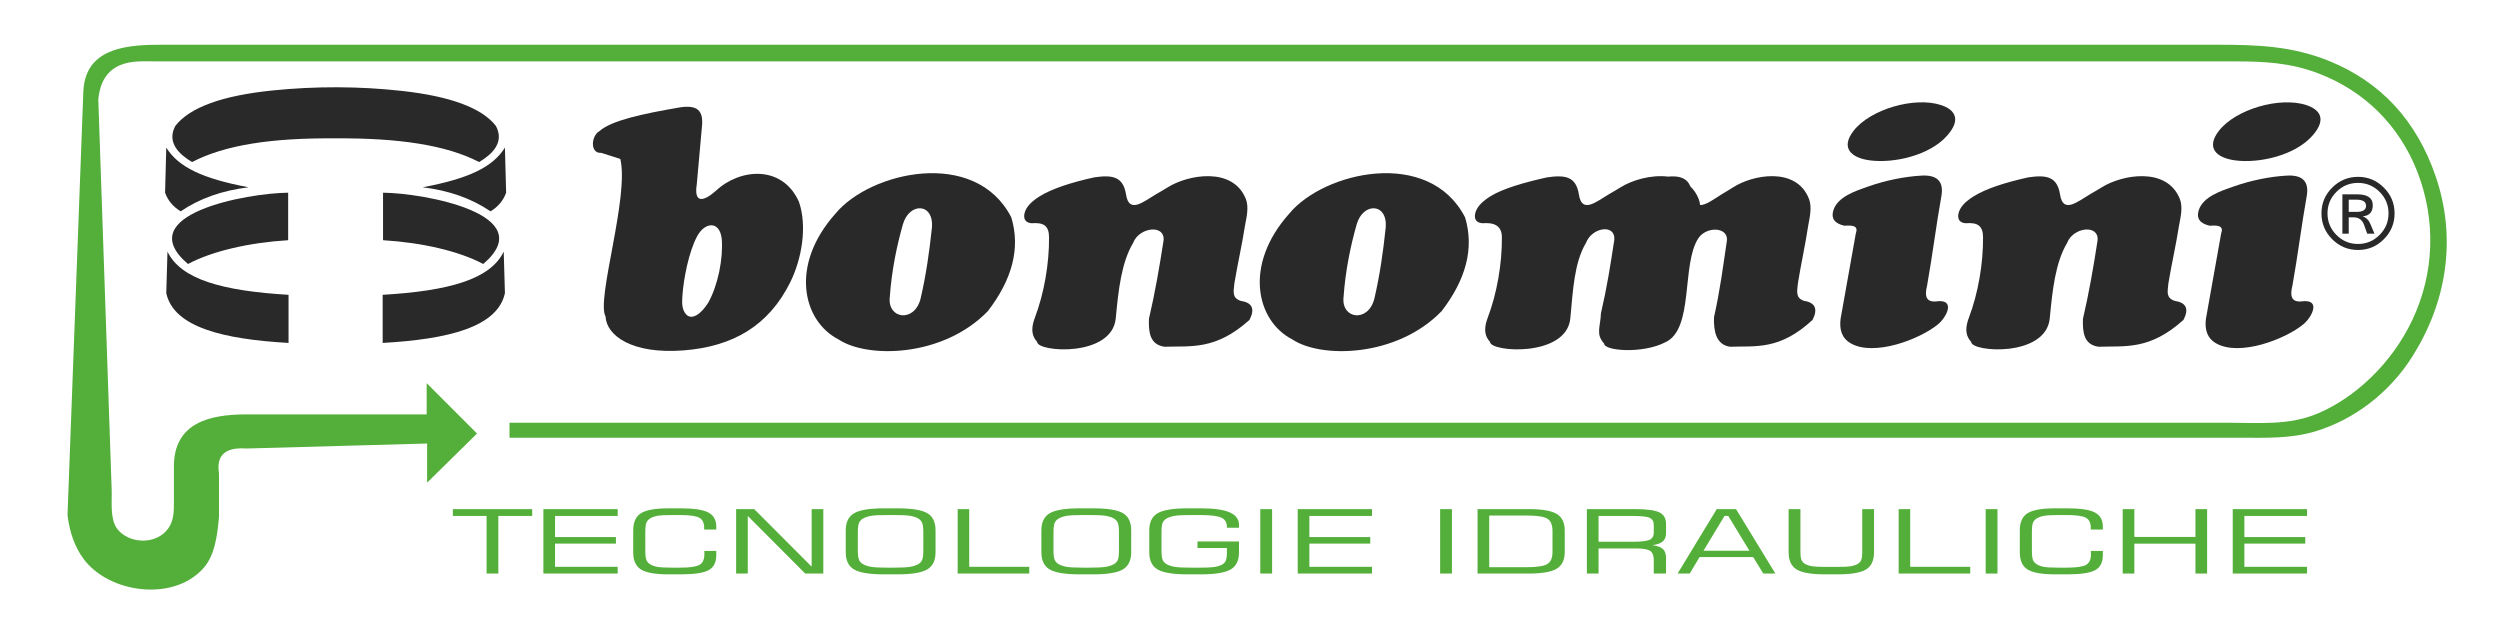
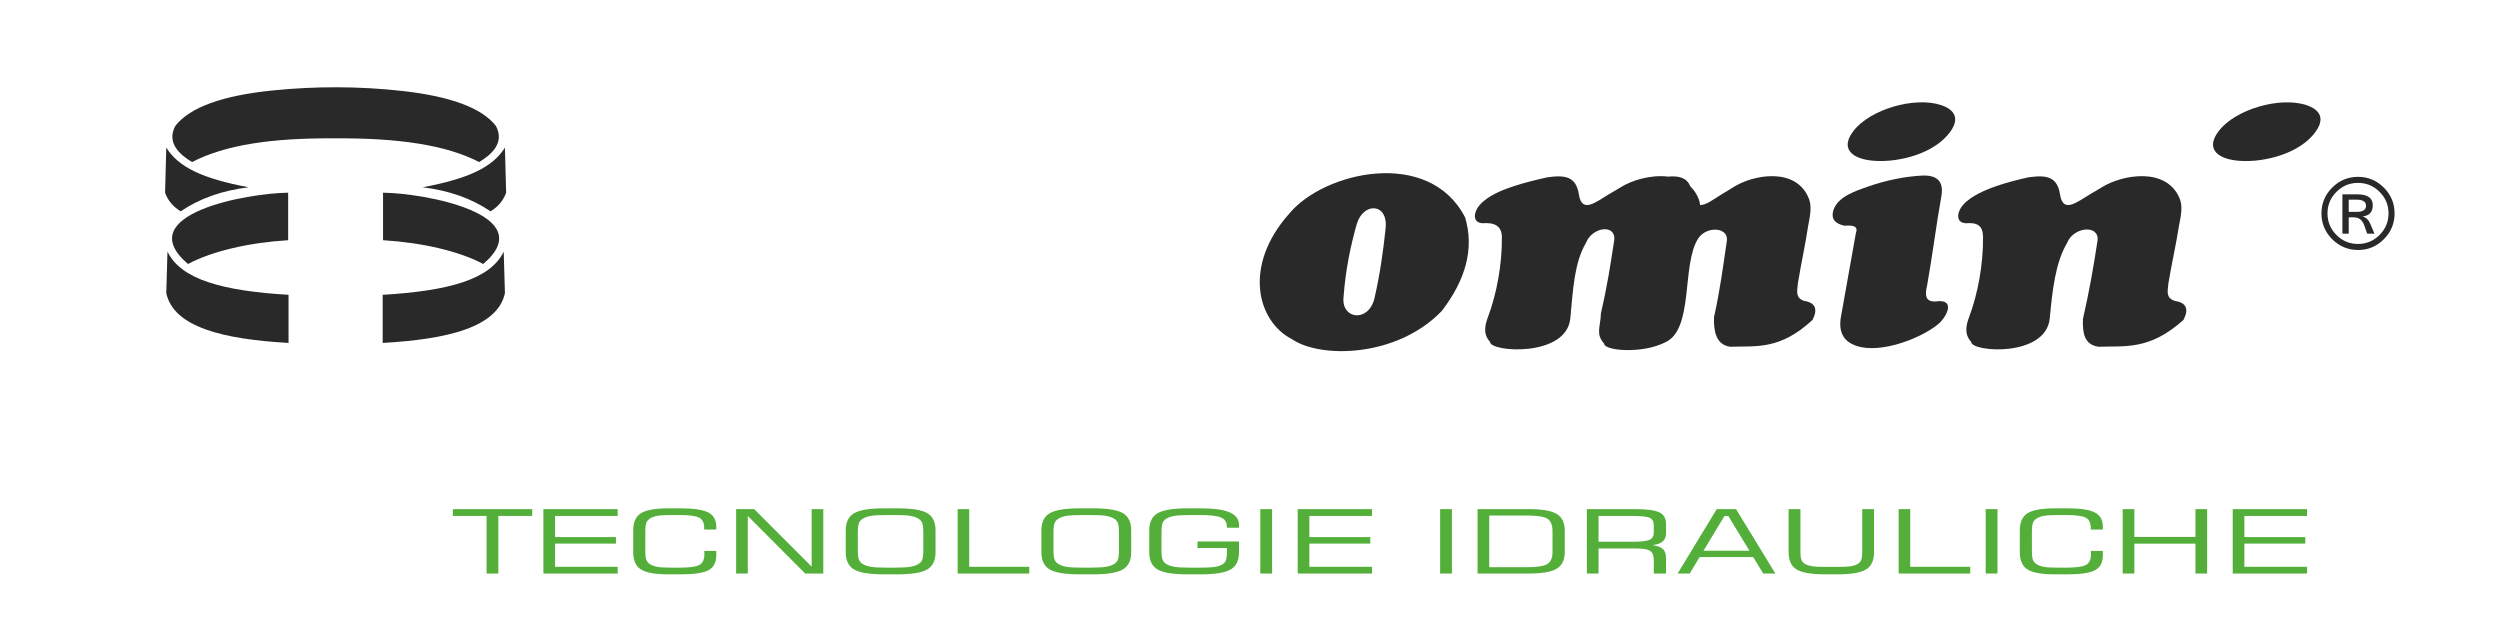
<svg xmlns="http://www.w3.org/2000/svg" width="100%" height="100%" viewBox="0 0 1968 503" version="1.1" xml:space="preserve" style="fill-rule:evenodd;clip-rule:evenodd;stroke-linejoin:round;stroke-miterlimit:2;">
  <g id="Artboard1" transform="matrix(0.998,0,0,1.075,-246.911,-157.056)">
    <rect x="247.313" y="146.074" width="1970.78" height="467.092" style="fill:none;" />
    <g transform="matrix(12.221,0,0,11.348,-2502.35,-486.241)">
      <path d="M254.231,89.017L254.231,88.575L259.353,88.575L259.353,89.017L257.166,89.017L257.166,92.734L256.408,92.734L256.408,89.017L254.231,89.017ZM260.074,92.734L260.074,88.575L264.87,88.575L264.87,89.017L260.827,89.017L260.827,90.377L264.756,90.377L264.756,90.801L260.827,90.801L260.827,92.298L264.87,92.298L264.87,92.734L260.074,92.734ZM265.872,89.95C265.872,89.417 266.04,89.046 266.376,88.838C266.711,88.629 267.302,88.525 268.15,88.525L268.95,88.525C269.792,88.525 270.383,88.615 270.723,88.795C271.064,88.974 271.233,89.279 271.233,89.709L271.233,89.891L270.452,89.891L270.452,89.777C270.452,89.462 270.347,89.247 270.135,89.131C269.924,89.016 269.51,88.958 268.895,88.958L268.367,88.958C267.953,88.958 267.652,88.973 267.464,89.004C267.276,89.035 267.119,89.087 266.993,89.159C266.868,89.229 266.78,89.322 266.728,89.437C266.678,89.552 266.653,89.761 266.653,90.065L266.653,91.249C266.653,91.55 266.678,91.758 266.728,91.873C266.78,91.987 266.868,92.08 266.993,92.15C267.119,92.223 267.271,92.275 267.45,92.306C267.63,92.336 267.934,92.352 268.367,92.352L268.895,92.352C269.526,92.352 269.946,92.292 270.154,92.171C270.361,92.05 270.466,91.817 270.466,91.475C270.466,91.422 270.465,91.382 270.463,91.355C270.462,91.327 270.46,91.3 270.457,91.276L271.233,91.276L271.233,91.55C271.233,92.011 271.068,92.333 270.739,92.514C270.41,92.694 269.814,92.785 268.95,92.785L268.15,92.785C267.302,92.785 266.711,92.681 266.376,92.472C266.04,92.263 265.872,91.892 265.872,91.36L265.872,89.95ZM272.514,92.734L272.514,88.575L273.681,88.575L277.389,92.287L277.389,88.575L278.141,88.575L278.141,92.734L276.975,92.734L273.267,89.017L273.267,92.734L272.514,92.734ZM282.693,88.958L282.271,88.958C281.79,88.958 281.45,88.974 281.251,89.005C281.053,89.037 280.88,89.09 280.736,89.165C280.601,89.235 280.507,89.331 280.452,89.451C280.398,89.571 280.369,89.777 280.369,90.069L280.369,91.249C280.369,91.538 280.398,91.743 280.452,91.862C280.507,91.98 280.601,92.074 280.736,92.145C280.88,92.219 281.053,92.273 281.251,92.304C281.45,92.336 281.79,92.352 282.271,92.352L282.693,92.352C283.175,92.352 283.516,92.336 283.717,92.304C283.919,92.273 284.093,92.219 284.237,92.145C284.368,92.076 284.462,91.984 284.515,91.868C284.568,91.753 284.595,91.546 284.595,91.249L284.595,90.064C284.595,89.772 284.567,89.565 284.512,89.445C284.457,89.325 284.363,89.229 284.228,89.159C284.087,89.087 283.916,89.035 283.719,89.004C283.519,88.973 283.177,88.958 282.693,88.958ZM279.589,89.949C279.589,89.419 279.769,89.048 280.131,88.84C280.492,88.63 281.133,88.525 282.055,88.525L282.919,88.525C283.85,88.525 284.493,88.628 284.85,88.835C285.206,89.042 285.385,89.413 285.385,89.949L285.385,91.36C285.385,91.892 285.203,92.263 284.841,92.472C284.477,92.681 283.838,92.785 282.919,92.785L282.055,92.785C281.133,92.785 280.492,92.681 280.131,92.472C279.769,92.263 279.589,91.892 279.589,91.36L279.589,89.949ZM286.813,92.734L286.813,88.575L287.558,88.575L287.558,92.298L291.434,92.298L291.434,92.734L286.813,92.734ZM295.321,88.958L294.899,88.958C294.418,88.958 294.077,88.974 293.878,89.005C293.681,89.037 293.508,89.09 293.364,89.165C293.229,89.235 293.135,89.331 293.08,89.451C293.025,89.571 292.997,89.777 292.997,90.069L292.997,91.249C292.997,91.538 293.025,91.743 293.08,91.862C293.135,91.98 293.229,92.074 293.364,92.145C293.508,92.219 293.681,92.273 293.878,92.304C294.077,92.336 294.418,92.352 294.899,92.352L295.321,92.352C295.802,92.352 296.144,92.336 296.345,92.304C296.547,92.273 296.721,92.219 296.865,92.145C296.995,92.076 297.09,91.984 297.143,91.868C297.196,91.753 297.223,91.546 297.223,91.249L297.223,90.064C297.223,89.772 297.195,89.565 297.14,89.445C297.085,89.325 296.991,89.229 296.856,89.159C296.715,89.087 296.544,89.035 296.346,89.004C296.147,88.973 295.805,88.958 295.321,88.958ZM292.216,89.949C292.216,89.419 292.397,89.048 292.759,88.84C293.12,88.63 293.761,88.525 294.683,88.525L295.547,88.525C296.478,88.525 297.121,88.628 297.478,88.835C297.834,89.042 298.013,89.413 298.013,89.949L298.013,91.36C298.013,91.892 297.831,92.263 297.469,92.472C297.105,92.681 296.466,92.785 295.547,92.785L294.683,92.785C293.761,92.785 293.12,92.681 292.759,92.472C292.397,92.263 292.216,91.892 292.216,91.36L292.216,89.949ZM299.179,89.949C299.179,89.418 299.36,89.048 299.722,88.839C300.083,88.63 300.722,88.525 301.641,88.525L302.51,88.525C303.352,88.525 303.973,88.612 304.373,88.786C304.772,88.96 304.971,89.231 304.971,89.6L304.971,89.776L304.191,89.776L304.191,89.725C304.191,89.439 304.072,89.239 303.833,89.126C303.593,89.014 303.137,88.958 302.464,88.958L301.862,88.958C301.393,88.958 301.056,88.974 300.851,89.005C300.647,89.037 300.472,89.09 300.327,89.165C300.197,89.233 300.103,89.326 300.05,89.441C299.996,89.557 299.97,89.763 299.97,90.064L299.97,91.248C299.97,91.546 299.996,91.753 300.05,91.868C300.103,91.984 300.197,92.076 300.327,92.145C300.472,92.219 300.644,92.273 300.843,92.304C301.042,92.336 301.381,92.352 301.862,92.352L302.464,92.352C302.898,92.352 303.206,92.338 303.386,92.31C303.568,92.282 303.723,92.234 303.855,92.168C303.977,92.104 304.064,92.017 304.115,91.908C304.165,91.798 304.191,91.609 304.191,91.343L304.191,91.086L302.293,91.086L302.293,90.664L304.971,90.664L304.971,91.359C304.971,91.892 304.791,92.263 304.429,92.472C304.068,92.681 303.429,92.785 302.51,92.785L301.641,92.785C300.722,92.785 300.083,92.681 299.722,92.472C299.36,92.263 299.179,91.892 299.179,91.359L299.179,89.949ZM306.345,92.734L306.345,88.575L307.107,88.575L307.107,92.734L306.345,92.734ZM308.761,92.734L308.761,88.575L313.557,88.575L313.557,89.017L309.513,89.017L309.513,90.377L313.443,90.377L313.443,90.801L309.513,90.801L309.513,92.298L313.557,92.298L313.557,92.734L308.761,92.734ZM317.952,92.734L317.952,88.575L318.714,88.575L318.714,92.734L317.952,92.734ZM320.368,92.734L320.368,88.575L323.67,88.575C324.528,88.575 325.13,88.678 325.477,88.885C325.823,89.092 325.996,89.453 325.996,89.966L325.996,91.337C325.996,91.853 325.821,92.215 325.473,92.422C325.127,92.63 324.525,92.734 323.67,92.734L320.368,92.734ZM321.121,92.323L323.546,92.323C324.205,92.323 324.646,92.255 324.87,92.119C325.094,91.984 325.205,91.724 325.205,91.343L325.205,90C325.205,89.598 325.094,89.329 324.873,89.193C324.65,89.057 324.208,88.989 323.546,88.989L321.121,88.989L321.121,92.323ZM330.359,89.017L328.177,89.017L328.177,90.682L330.359,90.682C330.928,90.682 331.302,90.638 331.479,90.553C331.654,90.467 331.742,90.314 331.742,90.092L331.742,89.606C331.742,89.381 331.658,89.227 331.487,89.143C331.317,89.059 330.941,89.017 330.359,89.017ZM327.424,92.734L327.424,88.575L330.511,88.575C331.28,88.575 331.808,88.645 332.098,88.783C332.388,88.922 332.532,89.169 332.532,89.525L332.532,90.153C332.532,90.372 332.46,90.542 332.314,90.666C332.169,90.79 331.947,90.867 331.65,90.899C331.974,90.945 332.203,91.03 332.335,91.153C332.466,91.276 332.532,91.47 332.532,91.734L332.532,92.734L331.742,92.734L331.742,91.877C331.742,91.578 331.665,91.377 331.51,91.273C331.355,91.167 331.052,91.114 330.602,91.114L328.177,91.114L328.177,92.734L327.424,92.734ZM334.952,91.259L337.915,91.259L336.551,89.017L336.306,89.017L334.952,91.259ZM333.28,92.734L335.806,88.575L337.051,88.575L339.591,92.734L338.81,92.734L338.158,91.67L334.699,91.67L334.061,92.734L333.28,92.734ZM340.445,88.575L341.207,88.575L341.207,91.304C341.207,91.572 341.231,91.76 341.278,91.866C341.327,91.971 341.408,92.057 341.524,92.123C341.646,92.19 341.794,92.236 341.963,92.264C342.134,92.291 342.427,92.304 342.843,92.304L343.561,92.304C343.98,92.304 344.276,92.291 344.447,92.264C344.62,92.236 344.765,92.19 344.889,92.123C345.002,92.059 345.082,91.974 345.127,91.868C345.173,91.762 345.196,91.574 345.196,91.304L345.196,88.575L345.958,88.575L345.958,91.36C345.958,91.89 345.786,92.261 345.441,92.47C345.098,92.68 344.488,92.785 343.616,92.785L342.788,92.785C341.916,92.785 341.306,92.68 340.963,92.47C340.618,92.261 340.445,91.89 340.445,91.36L340.445,88.575ZM347.547,92.734L347.547,88.575L348.292,88.575L348.292,92.298L352.167,92.298L352.167,92.734L347.547,92.734ZM353.164,92.734L353.164,88.575L353.926,88.575L353.926,92.734L353.164,92.734ZM355.366,89.95C355.366,89.417 355.534,89.046 355.869,88.838C356.205,88.629 356.796,88.525 357.644,88.525L358.444,88.525C359.286,88.525 359.877,88.615 360.217,88.795C360.557,88.974 360.726,89.279 360.726,89.709L360.726,89.891L359.946,89.891L359.946,89.777C359.946,89.462 359.841,89.247 359.629,89.131C359.417,89.016 359.004,88.958 358.389,88.958L357.86,88.958C357.446,88.958 357.146,88.973 356.957,89.004C356.769,89.035 356.612,89.087 356.487,89.159C356.362,89.229 356.274,89.322 356.222,89.437C356.172,89.552 356.147,89.761 356.147,90.065L356.147,91.249C356.147,91.55 356.172,91.758 356.222,91.873C356.274,91.987 356.362,92.08 356.487,92.15C356.612,92.223 356.764,92.275 356.943,92.306C357.123,92.336 357.428,92.352 357.86,92.352L358.389,92.352C359.019,92.352 359.439,92.292 359.648,92.171C359.855,92.05 359.96,91.817 359.96,91.475C359.96,91.422 359.958,91.382 359.957,91.355C359.955,91.327 359.953,91.3 359.95,91.276L360.726,91.276L360.726,91.55C360.726,92.011 360.562,92.333 360.232,92.514C359.903,92.694 359.308,92.785 358.444,92.785L357.644,92.785C356.796,92.785 356.205,92.681 355.869,92.472C355.534,92.263 355.366,91.892 355.366,91.36L355.366,89.95ZM362.007,92.734L362.007,88.575L362.76,88.575L362.76,90.372L366.703,90.372L366.703,88.575L367.456,88.575L367.456,92.734L366.703,92.734L366.703,90.807L362.76,90.807L362.76,92.734L362.007,92.734ZM369.109,92.734L369.109,88.575L373.905,88.575L373.905,89.017L369.861,89.017L369.861,90.377L373.791,90.377L373.791,90.801L369.861,90.801L369.861,92.298L373.905,92.298L373.905,92.734L369.109,92.734Z" style="fill:rgb(83,175,58);fill-rule:nonzero;" />
    </g>
    <g transform="matrix(12.221,0,0,11.348,-2502.35,-805.734)">
-       <path d="M255.792,111.852C254.708,110.769 253.625,109.685 252.541,108.602L252.541,110.617L240.893,110.617C238.509,110.617 236.227,111.17 236.227,113.974L236.227,116.21C236.227,116.911 236.242,117.558 235.74,118.125C234.895,119.079 233.222,118.908 232.549,117.977C232.093,117.347 232.237,116.242 232.211,115.499C231.924,107.103 231.636,98.706 231.348,90.31C231.45,89.151 231.935,88.424 232.759,88.079C233.489,87.772 234.307,87.839 235.081,87.839L369.254,87.839C371.134,87.839 372.798,87.92 374.597,88.597C377.658,89.748 379.883,92.033 381.022,94.953C382.231,98.051 382.136,101.467 380.72,104.484C379.345,107.413 376.948,109.548 374.643,110.539C372.746,111.354 370.791,111.154 368.777,111.154L257.887,111.154L257.887,112.123L369.584,112.123C371.246,112.123 372.843,112.197 374.457,111.707C376.936,110.956 379.233,109.232 380.733,106.835C382.946,103.3 383.549,99.245 382.232,95.329C380.977,91.596 378.599,89.146 375.376,87.83C372.972,86.848 370.721,86.764 368.191,86.764L236.17,86.764C235.15,86.764 234.119,86.735 233.112,86.925C231.561,87.217 230.469,87.979 230.381,89.773C230.041,98.888 229.701,108.003 229.36,117.117C229.504,118.29 229.859,119.216 230.391,119.936C232.031,122.158 236.188,122.73 238.132,120.542C238.862,119.721 239.024,118.485 239.138,117.224L239.138,114.429C238.948,113.256 239.538,112.72 240.911,112.819C244.797,112.712 248.683,112.604 252.569,112.497L252.569,115.022C253.643,113.965 254.718,112.909 255.792,111.852" style="fill:rgb(83,175,58);" />
-     </g>
+       </g>
    <g transform="matrix(12.221,0,0,11.348,-2502.35,-964.923)">
      <path d="M257.592,107.429C256.808,108.69 255.264,109.427 252.283,109.99C253.988,110.197 255.449,110.714 256.662,111.542C257.153,111.245 257.489,110.844 257.67,110.339C257.644,109.369 257.618,108.399 257.592,107.429ZM249.725,110.339L249.725,113.405C252.256,113.56 254.64,114.112 256.191,114.94C259.953,111.74 252.373,110.364 249.725,110.339ZM257.514,114.142C256.646,115.942 253.961,116.675 249.701,116.929L249.701,120.034C253.901,119.795 257.117,119.025 257.592,116.82C257.566,115.927 257.54,115.035 257.514,114.142ZM235.734,107.429C236.519,108.69 238.063,109.427 241.044,109.99C239.338,110.197 237.878,110.714 236.665,111.542C236.174,111.245 235.838,110.844 235.657,110.339C235.683,109.369 235.709,108.399 235.734,107.429ZM243.601,110.339L243.601,113.405C241.071,113.56 238.687,114.112 237.136,114.94C233.373,111.74 240.954,110.364 243.601,110.339ZM235.812,114.142C236.681,115.942 239.366,116.675 243.626,116.929L243.626,120.034C239.426,119.795 236.21,119.025 235.734,116.82C235.76,115.927 235.786,115.035 235.812,114.142ZM242.591,103.742C239.405,104.067 237.263,104.811 236.316,106.032C235.735,107.127 236.611,107.894 237.401,108.361C239.524,107.258 242.523,106.802 246.61,106.833C250.698,106.802 253.803,107.258 255.926,108.361C256.716,107.894 257.591,107.127 257.011,106.032C256.094,104.85 254.02,104.116 250.979,103.775C248.217,103.465 245.357,103.459 242.591,103.742" style="fill:rgb(42,41,41);" />
    </g>
    <g transform="matrix(12.221,0,0,11.348,-2502.35,-942.727)">
-       <path d="M263.694,104.408C264.46,103.729 266.406,103.303 268.916,102.873C269.983,102.722 270.407,103.059 270.312,104.071C270.2,105.325 270.088,106.579 269.975,107.833C269.783,109.063 270.376,108.994 271.208,108.26C272.764,106.803 275.501,106.578 276.57,108.974C277.116,110.565 276.749,112.662 276.013,114.152C274.628,116.948 272.336,118.312 269.119,118.56C265.803,118.815 264.148,117.616 264.086,116.369C263.47,115.288 265.625,108.658 265.04,106.205C264.628,106.074 264.217,105.943 263.806,105.812C263.083,105.873 263.14,104.72 263.694,104.408ZM271.588,111.388C271.685,112.644 271.339,114.352 270.724,115.465C270.264,116.205 269.651,116.651 269.277,116.224C268.994,115.903 269.021,115.452 269.046,115.055C269.114,113.992 269.452,112.199 270.004,111.184C270.501,110.269 271.465,110.172 271.588,111.388" style="fill:rgb(42,41,41);" />
-     </g>
+       </g>
    <g transform="matrix(12.221,0,0,11.348,-2502.35,-908.673)">
-       <path d="M278.935,106.723C281.151,104.038 287.946,102.45 290.275,106.975C290.884,108.991 290.312,111.007 288.763,113.023C285.861,116.022 280.967,116.086 279.124,114.85C276.812,113.67 275.946,110.057 278.935,106.723ZM285.146,107.683C284.988,109.178 284.775,110.698 284.416,112.236C284.008,113.793 282.263,113.532 282.432,112.109C282.557,110.35 282.899,108.757 283.276,107.432C283.694,105.965 285.32,106.036 285.146,107.683" style="fill:rgb(42,41,41);" />
-     </g>
+       </g>
    <g transform="matrix(12.221,0,0,11.348,-2502.35,-895.419)">
-       <path d="M292.113,104.443C292.913,103.949 294.138,103.555 295.63,103.224C296.826,103.05 297.501,103.181 297.682,104.342C297.878,105.593 298.803,104.796 299.622,104.311C299.867,104.166 300.116,104.029 300.356,103.877C301.657,103.051 304.572,102.513 305.411,104.616C305.604,105.102 305.486,105.705 305.363,106.311C305.164,107.6 304.873,108.845 304.674,110.06C304.614,110.624 304.517,111.002 305.08,111.194C305.826,111.305 306.016,111.715 305.647,112.422C303.465,114.388 301.887,114.096 300.166,114.155C299.223,114.023 299.13,113.238 299.158,112.359C299.561,110.624 299.848,108.948 300.103,107.288C300.198,106.24 298.529,106.43 298.137,107.455C297.378,108.728 297.187,110.509 297.016,112.328C296.766,114.855 291.938,114.51 291.944,113.84C291.864,113.754 291.801,113.665 291.754,113.574C291.546,113.173 291.63,112.718 291.808,112.247C292.393,110.697 292.724,108.794 292.711,107.087C292.706,106.353 292.363,106.123 291.598,106.185C291.021,106.149 291.023,105.663 291.235,105.269C291.421,104.923 291.787,104.643 292.113,104.443" style="fill:rgb(42,41,41);" />
-     </g>
+       </g>
    <g transform="matrix(0.588,-11.334,-12.206,-0.546,2973.29,4246.34)">
      <path d="M347.516,114.221C346.147,115.302 345.543,117.603 345.662,119.114C345.759,120.351 346.367,121.088 347.516,120.285C348.959,119.277 349.929,116.461 349.45,114.726C349.215,113.876 348.641,113.331 347.516,114.221" style="fill:rgb(42,41,41);" />
    </g>
    <g transform="matrix(12.221,0,0,11.348,-2502.35,-889.904)">
      <path d="M345.604,103.321C346.709,102.934 347.943,102.683 349.031,102.625C350.031,102.572 350.458,103.001 350.311,103.913C349.963,105.851 349.729,107.79 349.381,109.729C349.243,110.281 349.242,110.799 349.945,110.745C351.277,110.554 350.637,111.769 350.087,112.221C348.9,113.196 345.964,114.31 344.459,113.451C343.865,113.112 343.717,112.551 343.798,111.874C344.127,110.03 344.456,108.186 344.785,106.341C344.965,105.85 344.551,105.822 344.051,105.861C343.41,105.72 343.17,105.388 343.333,104.866C343.608,103.977 344.808,103.6 345.604,103.321" style="fill:rgb(42,41,41);" />
    </g>
    <g transform="matrix(0.588,-11.334,-12.206,-0.546,3247.58,4513.61)">
      <path d="M371.096,114.221C369.727,115.303 369.123,117.603 369.242,119.114C369.34,120.352 369.947,121.087 371.096,120.285C372.539,119.278 373.509,116.461 373.03,114.726C372.796,113.877 372.221,113.332 371.096,114.221" style="fill:rgb(42,41,41);" />
    </g>
    <g transform="matrix(12.221,0,0,11.348,-2502.35,-889.904)">
-       <path d="M369.184,103.321C370.289,102.934 371.523,102.683 372.611,102.625C373.612,102.572 374.038,103.001 373.891,103.913C373.544,105.851 373.309,107.79 372.961,109.729C372.823,110.281 372.822,110.799 373.525,110.745C374.858,110.554 374.217,111.769 373.667,112.221C372.481,113.196 369.544,114.31 368.039,113.451C367.446,113.112 367.297,112.551 367.378,111.874C367.707,110.03 368.036,108.186 368.365,106.341C368.545,105.85 368.131,105.822 367.632,105.861C366.99,105.72 366.751,105.388 366.913,104.866C367.188,103.977 368.389,103.6 369.184,103.321" style="fill:rgb(42,41,41);" />
-     </g>
+       </g>
    <g transform="matrix(12.221,0,0,11.348,-2502.35,-908.673)">
      <path d="M308.223,106.723C310.44,104.038 317.234,102.45 319.563,106.975C320.172,108.991 319.601,111.007 318.051,113.023C315.15,116.022 310.255,116.086 308.413,114.85C306.101,113.67 305.234,110.057 308.223,106.723ZM314.434,107.683C314.277,109.178 314.063,110.698 313.704,112.236C313.296,113.793 311.551,113.532 311.72,112.109C311.845,110.35 312.188,108.757 312.565,107.432C312.982,105.965 314.608,106.036 314.434,107.683" style="fill:rgb(42,41,41);" />
    </g>
    <g transform="matrix(12.221,0,0,11.348,-2502.35,-895.419)">
      <path d="M352.397,104.443C353.196,103.949 354.422,103.555 355.914,103.224C357.11,103.05 357.784,103.181 357.966,104.342C358.161,105.593 359.086,104.796 359.906,104.311C360.151,104.166 360.4,104.029 360.64,103.877C361.941,103.051 364.856,102.513 365.694,104.616C365.888,105.102 365.769,105.705 365.647,106.311C365.447,107.6 365.157,108.845 364.957,110.06C364.897,110.624 364.8,111.002 365.363,111.194C366.11,111.305 366.299,111.715 365.93,112.422C363.748,114.388 362.171,114.096 360.449,114.155C359.507,114.023 359.413,113.238 359.441,112.359C359.845,110.624 360.132,108.948 360.386,107.288C360.482,106.24 358.813,106.43 358.42,107.455C357.662,108.728 357.471,110.509 357.299,112.328C357.049,114.855 352.222,114.51 352.228,113.84C352.148,113.754 352.085,113.665 352.037,113.574C351.829,113.173 351.914,112.718 352.092,112.247C352.677,110.697 353.007,108.794 352.994,107.087C352.989,106.353 352.646,106.123 351.882,106.185C351.305,106.149 351.306,105.663 351.518,105.269C351.704,104.923 352.071,104.643 352.397,104.443" style="fill:rgb(42,41,41);" />
    </g>
    <g transform="matrix(12.221,0,0,11.348,-2502.35,-895.419)">
      <path d="M321.203,104.443C322.003,103.949 323.367,103.555 324.858,103.224C326.055,103.05 326.729,103.181 326.911,104.342C327.106,105.593 328.031,104.796 328.851,104.311C329.096,104.166 329.345,104.029 329.585,103.877C330.317,103.412 331.56,103.039 332.657,103.176C333.386,103.113 333.868,103.244 334.111,103.819C334.328,104.027 334.509,104.289 334.639,104.616C334.689,104.741 334.718,104.872 334.731,105.01C335.111,105.031 335.643,104.611 336.136,104.311C336.374,104.166 336.616,104.029 336.849,103.877C338.113,103.051 340.945,102.513 341.76,104.616C341.948,105.102 341.833,105.705 341.714,106.311C341.52,107.6 341.238,108.845 341.044,110.06C340.986,110.624 340.892,111.002 341.439,111.194C342.164,111.305 342.348,111.715 341.99,112.422C339.87,114.388 338.337,114.096 336.664,114.155C335.748,114.023 335.602,113.127 335.629,112.248C336.021,110.513 336.217,108.948 336.464,107.288C336.541,106.423 335.14,106.363 334.616,107.159C333.514,108.835 334.353,113.039 332.477,113.871C331.017,114.624 328.533,114.424 328.537,113.95C327.975,113.333 328.303,112.883 328.331,111.999C328.734,110.264 328.938,108.92 329.193,107.26C329.288,106.212 327.758,106.43 327.365,107.455C326.607,108.728 326.526,110.509 326.355,112.328C326.105,114.855 321.167,114.51 321.173,113.84C321.093,113.754 321.03,113.665 320.982,113.574C320.774,113.173 320.859,112.718 321.037,112.247C321.622,110.697 321.952,108.794 321.939,107.087C321.934,106.353 321.453,106.123 320.688,106.185C320.112,106.149 320.113,105.663 320.325,105.269C320.511,104.923 320.878,104.643 321.203,104.443" style="fill:rgb(42,41,41);" />
    </g>
    <g transform="matrix(12.221,0,0,11.348,-2502.35,-966.523)">
      <path d="M377.2,109.457C377.844,109.457 378.398,109.688 378.86,110.15C379.323,110.611 379.555,111.166 379.555,111.815C379.555,112.463 379.325,113.019 378.863,113.482C378.403,113.945 377.848,114.177 377.2,114.177C376.549,114.177 375.993,113.945 375.53,113.484C375.067,113.022 374.836,112.465 374.836,111.815C374.836,111.164 375.067,110.609 375.532,110.148C375.995,109.688 376.551,109.457 377.2,109.457ZM377.194,113.788C377.734,113.788 378.197,113.595 378.584,113.208C378.971,112.822 379.165,112.357 379.165,111.815C379.165,111.273 378.971,110.81 378.586,110.425C378.2,110.04 377.736,109.848 377.194,109.848C376.652,109.848 376.188,110.04 375.804,110.425C375.418,110.81 375.226,111.273 375.226,111.815C375.226,112.357 375.418,112.822 375.804,113.208C376.188,113.595 376.652,113.788 377.194,113.788ZM378.257,113.122L377.788,113.122L377.591,112.569C377.472,112.237 377.248,112.071 376.918,112.071L376.596,112.071L376.596,113.122L376.187,113.122L376.187,110.586L377.14,110.586C377.812,110.586 378.148,110.818 378.148,111.284C378.148,111.732 377.928,111.972 377.487,112.006C377.713,112.075 377.88,112.235 377.988,112.488L378.257,113.122ZM376.596,111.718L377.11,111.718C377.512,111.718 377.713,111.586 377.713,111.321C377.713,111.061 377.506,110.93 377.09,110.93L376.596,110.93L376.596,111.718Z" style="fill:rgb(42,41,41);fill-rule:nonzero;" />
    </g>
  </g>
</svg>